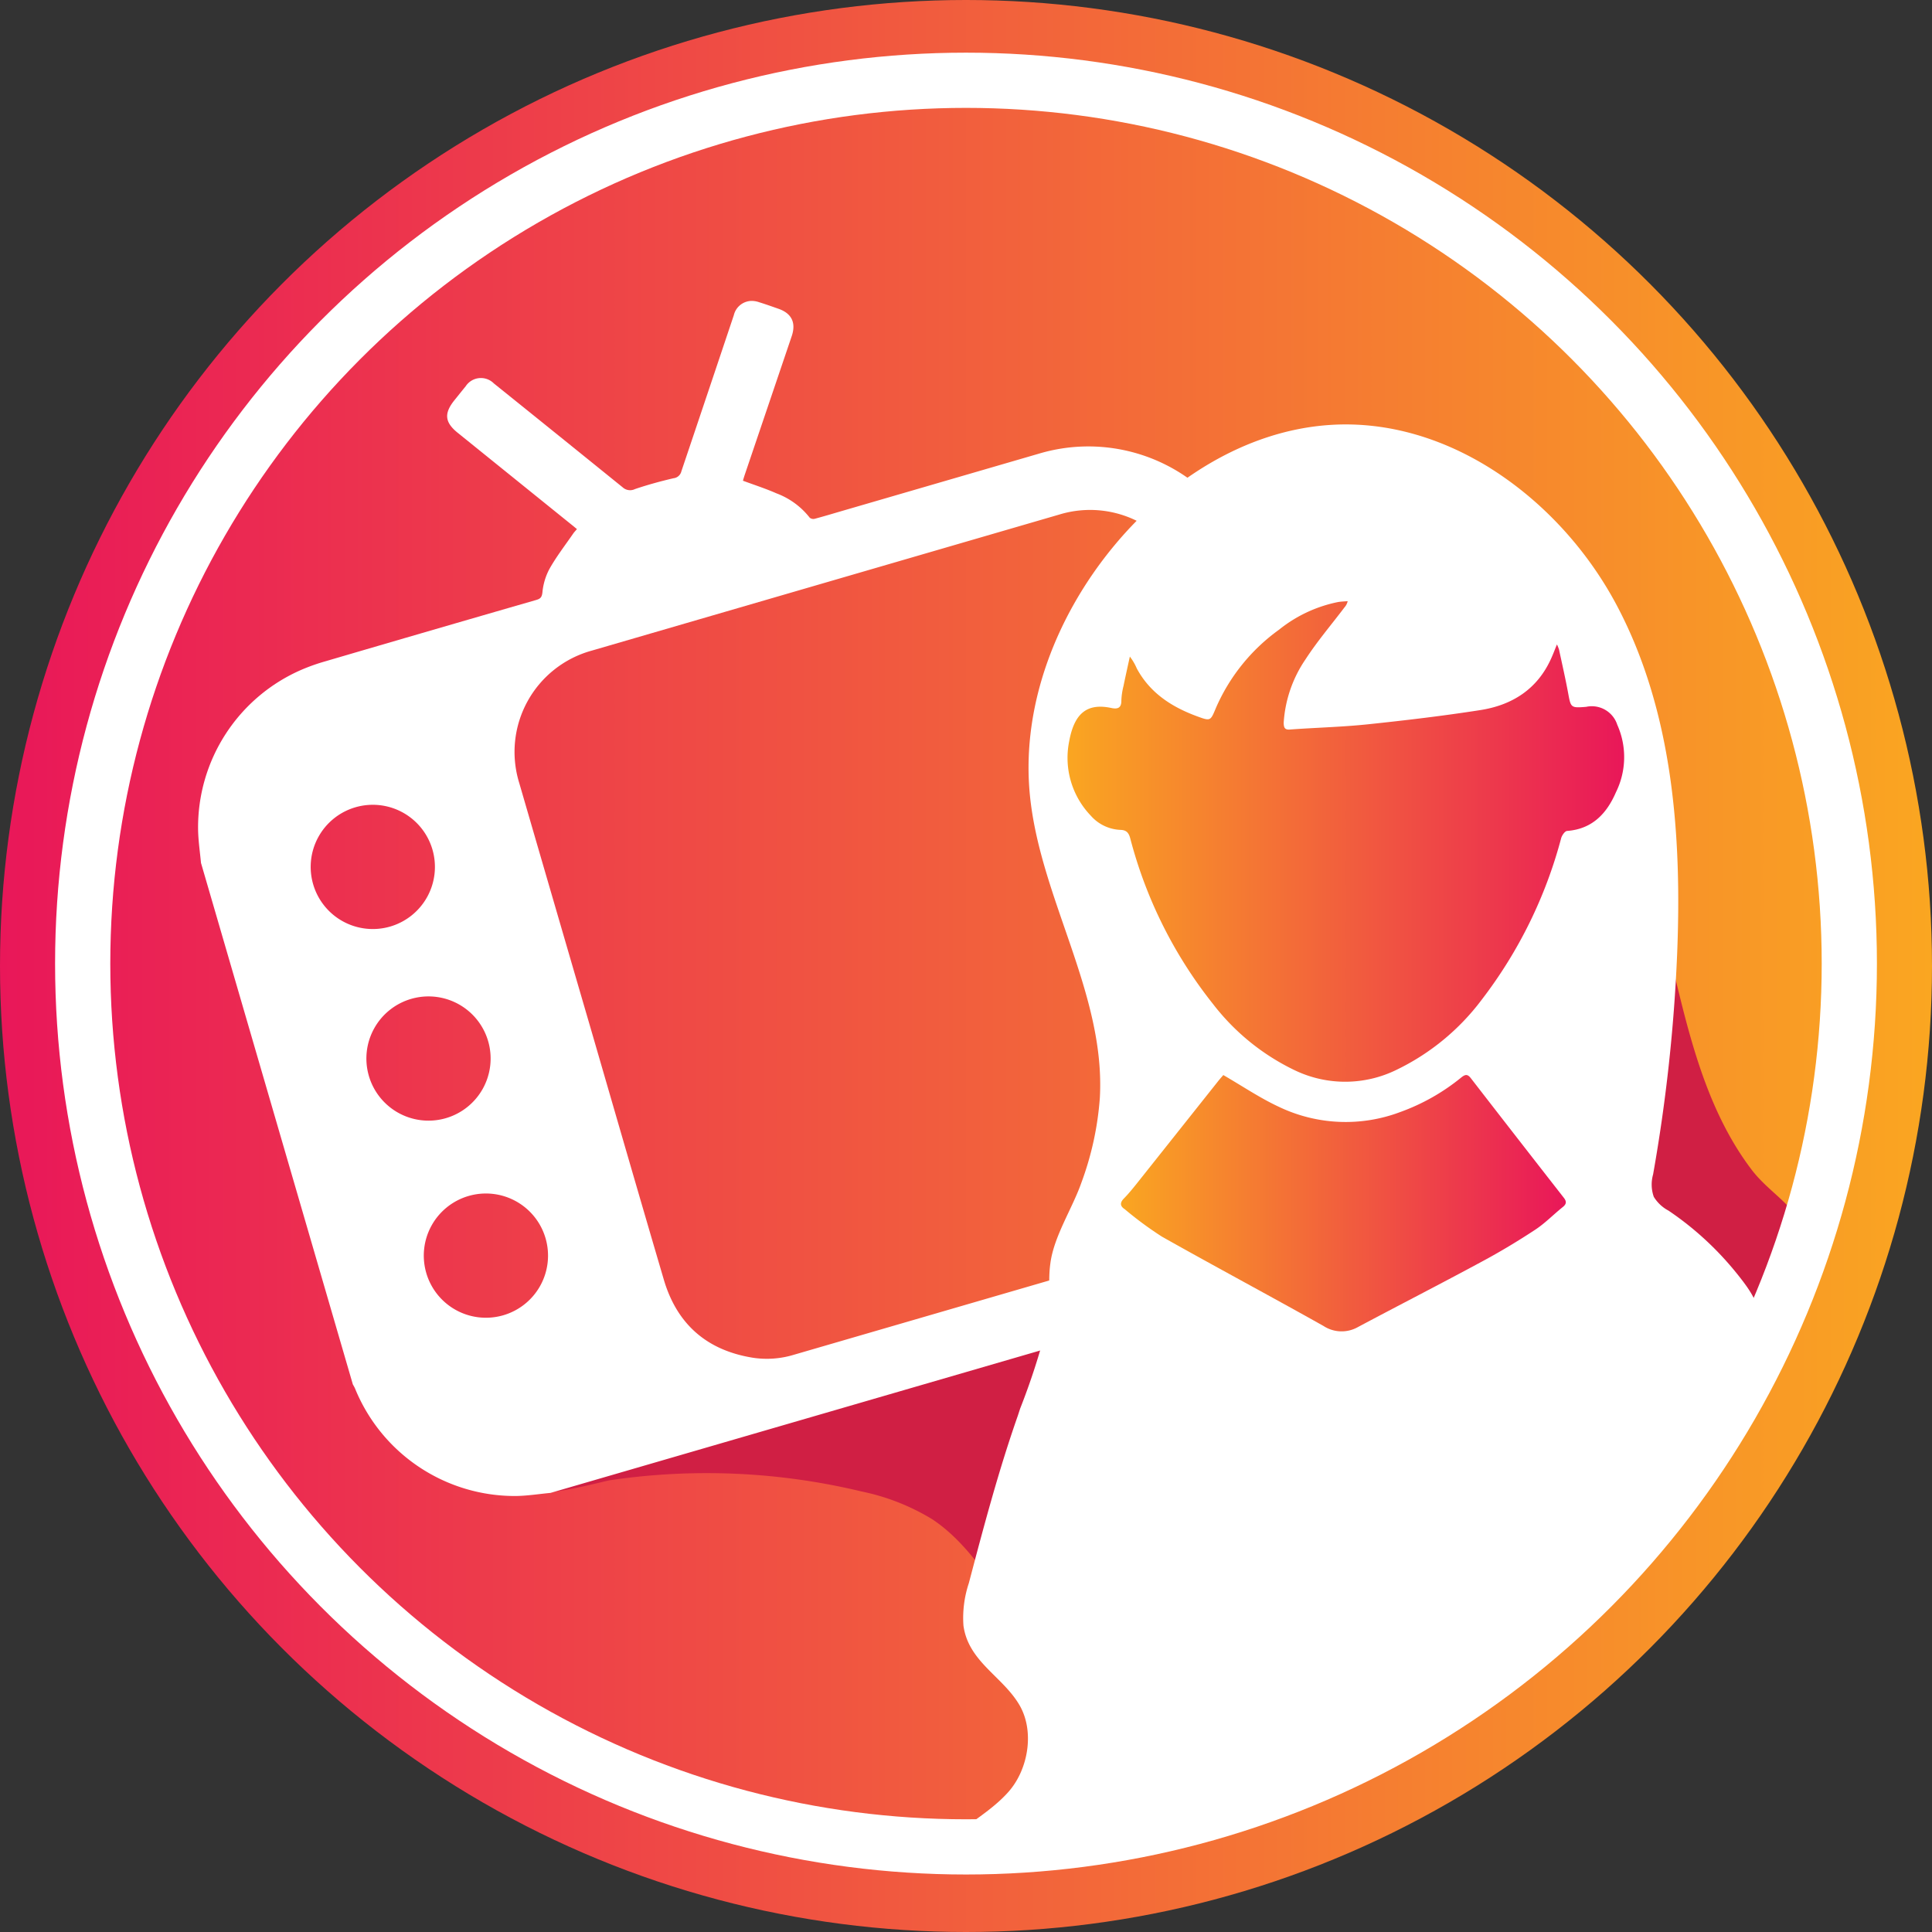
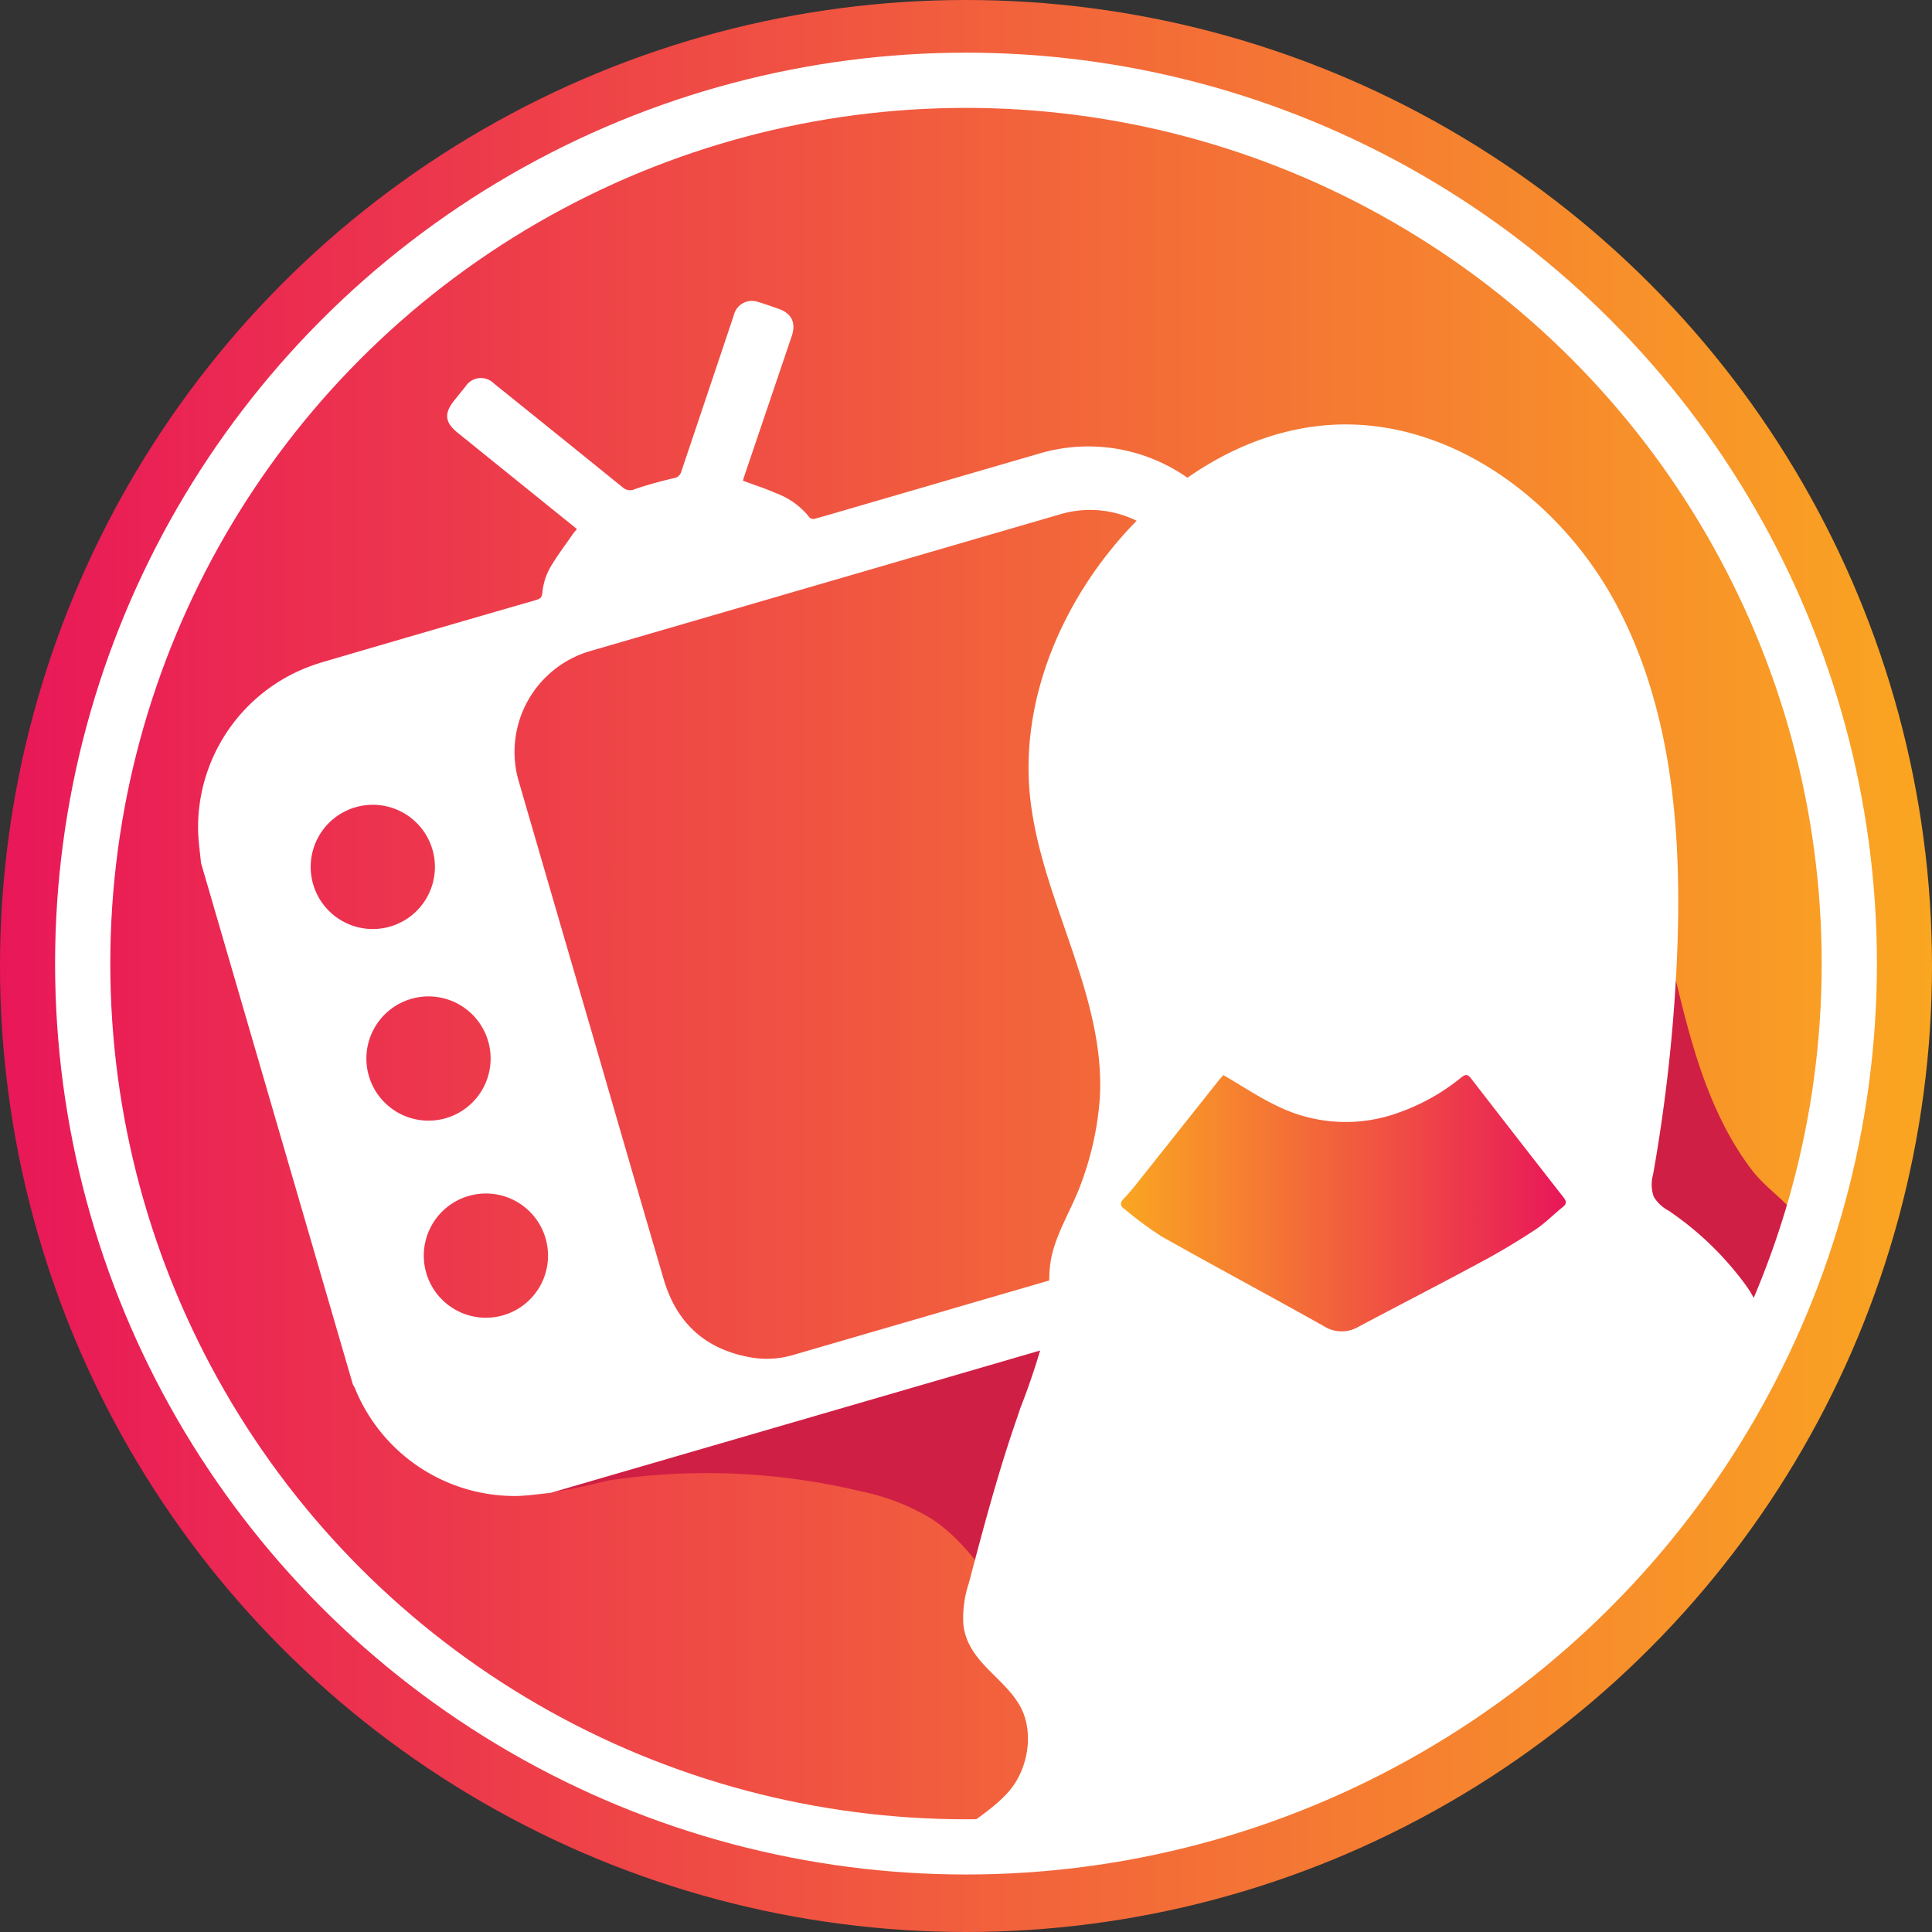
<svg xmlns="http://www.w3.org/2000/svg" xmlns:xlink="http://www.w3.org/1999/xlink" viewBox="0 0 279.92 279.92">
  <rect x="0" y="0" width="279.92" height="279.92" fill="#333333" stroke="none" />
  <linearGradient id="a" gradientUnits="userSpaceOnUse" x2="279.92" y1="139.96" y2="139.96">
    <stop offset="0" stop-color="#e91759" />
    <stop offset="1" stop-color="#faa621" />
  </linearGradient>
  <linearGradient id="b" gradientTransform="matrix(-1 0 0 1 7846.27 0)" x1="7461.72" x2="7526.18" xlink:href="#a" y1="455.31" y2="455.31" />
  <linearGradient id="c" gradientTransform="matrix(-1 0 0 1 7846.27 0)" x1="7453.3" x2="7533.91" xlink:href="#a" y1="402.91" y2="402.91" />
  <circle cx="139.96" cy="139.96" fill="url(#a)" r="139.96" />
  <path d="m390.54 388.2a304.1 304.1 0 0 1 8.63 29.28c2.73 11.29 5.12 23.55 12.31 33 3.34 4.4 9.19 6.39 7.11 12.56-2.21 6.55-6.86 13.42-11.37 18.6-4.8 5.49-11 9.95-18.13 11.61a4.38 4.38 0 0 1 -2.56 0c-1.2-.49-1.76-1.84-2.16-3.07-1.37-4.24-3.1-9.66-2.54-14.15.52-4.17 1.39-8.17 1.67-12.46.68-10.56 1.35-21.14 1.16-31.74a141.5 141.5 0 0 0 -7.66-42.64c-6.09-18.55 8.4-15.68 13.54-.99z" fill="#d01f44" transform="translate(-157.68 -280.99)" />
  <circle cx="139.96" cy="139.61" fill="none" r="127.98" stroke="#fff" stroke-miterlimit="10" stroke-width="8" />
  <g transform="translate(-157.68 -280.99)">
    <path d="m282.54 497.09a32 32 0 0 1 10.18 4c3.82 2.51 6.6 6.28 9.3 10l4.23 5.78c4.43-6.63 5.19-14.94 7.06-22.7a77.17 77.17 0 0 1 7.8-19.86 3.5 3.5 0 0 0 .67-2.64c-.5-1.61-2.78-1.55-4.42-1.16q-35.43 8.49-70.36 18.83c-2.12.62-14.58 3.56-14.3 6.54.31 3.26 11.88-.21 13.45-.44a96.06 96.06 0 0 1 36.39 1.65z" fill="#d01f44" />
    <path d="m232.32 497.74a25 25 0 0 1 -23.19-15.55c-.09-.22-.22-.42-.33-.63l-22-75.55c-.15-1.63-.4-3.25-.42-4.89a24.88 24.88 0 0 1 15-23.1 28.37 28.37 0 0 1 3.35-1.19q15.31-4.49 30.63-8.91c.62-.18.83-.39.91-1.11a9 9 0 0 1 1-3.36c1-1.79 2.28-3.44 3.45-5.14.15-.22.34-.41.55-.66-.3-.25-.56-.47-.83-.68l-16.44-13.27c-1.88-1.51-2-2.8-.53-4.66.56-.69 1.11-1.39 1.67-2.07a2.64 2.64 0 0 1 4.09-.43q9.34 7.51 18.67 15.06a1.6 1.6 0 0 0 1.78.25c1.83-.62 3.7-1.13 5.58-1.57a1.31 1.31 0 0 0 1.14-1q3.8-11.28 7.6-22.62a2.69 2.69 0 0 1 2.48-2.07 3.26 3.26 0 0 1 1.19.19c.92.28 1.83.61 2.75.93 1.94.66 2.6 2 2 3.89l-6.84 20.19c-.1.3-.19.6-.26.85 1.65.61 3.29 1.14 4.86 1.83a11 11 0 0 1 4.82 3.53.84.84 0 0 0 .74.15c1.46-.39 2.9-.83 4.35-1.25l28.08-8.17a25 25 0 0 1 31.23 17.06q10.47 35.78 20.86 71.58a25 25 0 0 1 -12.11 29.13c-1 .54-2 1-3 1.47l-107.71 31.32c-1.71.16-3.44.44-5.12.45zm21.54-31.34c1.91 6.47 6.26 10.25 12.92 11.31a13.42 13.42 0 0 0 5.84-.41l47.24-13.74c7.08-2.06 14.18-4.09 21.25-6.2a15.13 15.13 0 0 0 10.89-15.48 15.94 15.94 0 0 0 -.6-3.49q-10.54-36.19-21.09-72.39a15.26 15.26 0 0 0 -19.15-10.46l-67.72 19.71a15.22 15.22 0 0 0 -10.54 19.15q5.23 18 10.5 36.07c3.48 11.99 6.94 23.97 10.46 35.93zm-42.76-29.61a9 9 0 1 0 6.2-11.09 9 9 0 0 0 -6.2 11.09zm9.23-32.73a9 9 0 1 0 -6.07 11.16 9 9 0 0 0 6.07-11.16zm-.9 61.33a9 9 0 1 0 6.14-11.12 9 9 0 0 0 -6.14 11.12z" fill="#fff" />
    <path d="m305.15 486.1c-2.79 7.95-4.95 16.11-7.1 24.27a15.92 15.92 0 0 0 -.78 6.14c.71 5.22 5.64 7.34 8.08 11.46 2.27 3.82 1.33 9.39-1.58 12.66-2.37 2.66-5.56 4.4-8.28 6.69 3.88 2.08 8.49 2 12.87 2.29a50.87 50.87 0 0 0 7.9.21c4.67-.46 9.64-3.78 13.91-5.7 8-3.61 16.76-5.49 24.77-9.3a116.49 116.49 0 0 0 56-57.73c2.39-5.39 2.1-7-1.71-11.7a45 45 0 0 0 -9.81-9 5.51 5.51 0 0 1 -2.13-2 5.33 5.33 0 0 1 -.1-3.24 239.58 239.58 0 0 0 3.48-31.84c.71-17.3-.63-35.29-8.73-50.59s-24.3-27.31-41.58-26.16c-12.38.82-23.66 8.19-31.51 17.8-8.07 9.87-13.09 22.62-12 35.33 1.32 15.2 11.05 29.16 10.18 44.4a44.6 44.6 0 0 1 -2.66 12.22c-1.32 3.79-4 7.78-4.51 11.75-.42 3 .2 5.87-.49 9a100.9 100.9 0 0 1 -3.88 12z" fill="#fff" />
    <path d="m320.53 454.62c.65-.66 1.24-1.39 1.82-2.11l11.73-14.76c.31-.4.65-.77.84-1 2.8 1.62 5.33 3.34 8.07 4.61a22.4 22.4 0 0 0 17.59.74 30.14 30.14 0 0 0 8.82-5c.55-.44.89-.53 1.38.1q6.71 8.67 13.46 17.31c.43.54.42.92-.13 1.36-1.35 1.08-2.57 2.35-4 3.29-2.51 1.65-5.1 3.21-7.75 4.63-5.94 3.21-12 6.31-17.93 9.47a4.8 4.8 0 0 1 -5-.16c-7.77-4.36-15.63-8.56-23.39-12.93a51.69 51.69 0 0 1 -5.42-4c-.68-.44-.69-.95-.09-1.55z" fill="url(#b)" />
-     <path d="m312.59 388.39c.74-4.05 2.59-5.58 6.12-4.82.9.19 1.46 0 1.44-1.1a10.06 10.06 0 0 1 .31-2.09c.29-1.42.61-2.84.92-4.26a7.85 7.85 0 0 1 1 1.71c1.92 3.57 5.08 5.6 8.76 6.95 1.91.7 1.92.68 2.68-1.15a27.41 27.41 0 0 1 9.18-11.41 19.87 19.87 0 0 1 8.53-4c.47-.08.94-.09 1.41-.13a2 2 0 0 1 -.47.91c-1.89 2.5-3.94 4.9-5.64 7.52a18.31 18.31 0 0 0 -3.16 9.16c0 .8.19 1.09 1 1 3.74-.27 7.5-.36 11.22-.75 5.42-.57 10.83-1.21 16.22-2.05 4.62-.71 8.28-3 10.29-7.44.29-.63.53-1.28.86-2.08a5.7 5.7 0 0 1 .3.74c.45 2.1.93 4.19 1.32 6.3s.37 2.19 2.61 2a3.88 3.88 0 0 1 4.51 2.6 11.48 11.48 0 0 1 -.19 9.77c-1.33 3.08-3.42 5.33-7.06 5.61-.33 0-.76.63-.88 1.05a66.24 66.24 0 0 1 -11.5 23.39 33.78 33.78 0 0 1 -12.37 10.18 16.88 16.88 0 0 1 -14.7.07 32.86 32.86 0 0 1 -11.86-9.6 64.79 64.79 0 0 1 -12-24c-.22-.82-.55-1.21-1.4-1.24a6.05 6.05 0 0 1 -4.32-2.06 12.1 12.1 0 0 1 -3.13-10.78z" fill="url(#c)" />
  </g>
</svg>